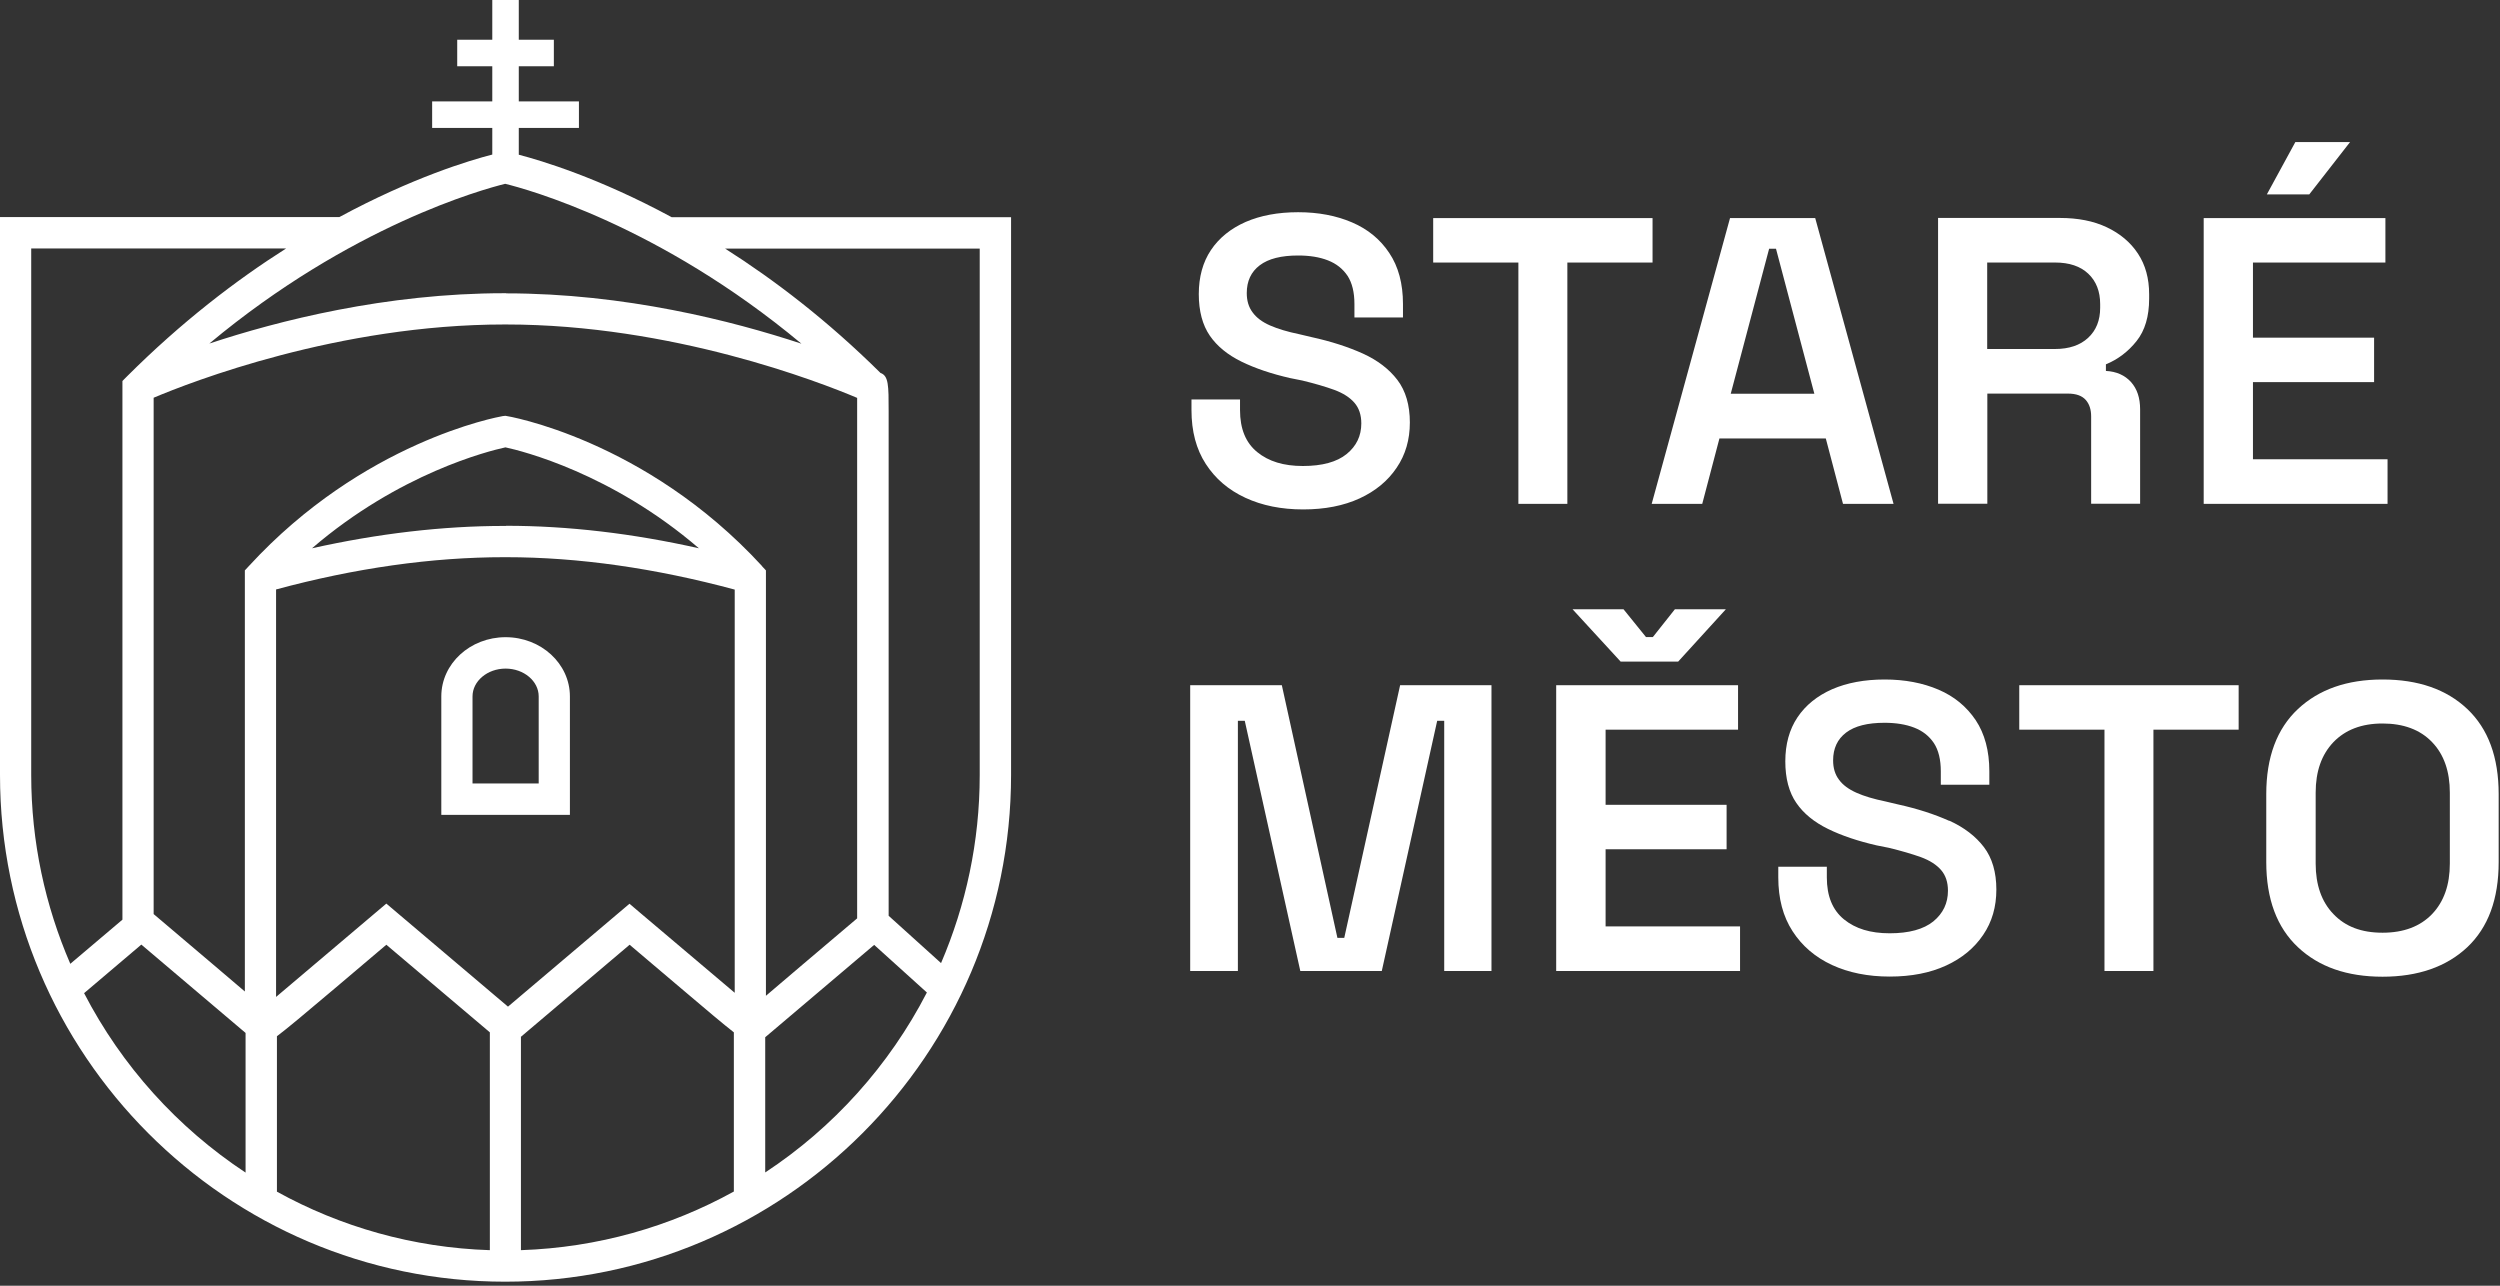
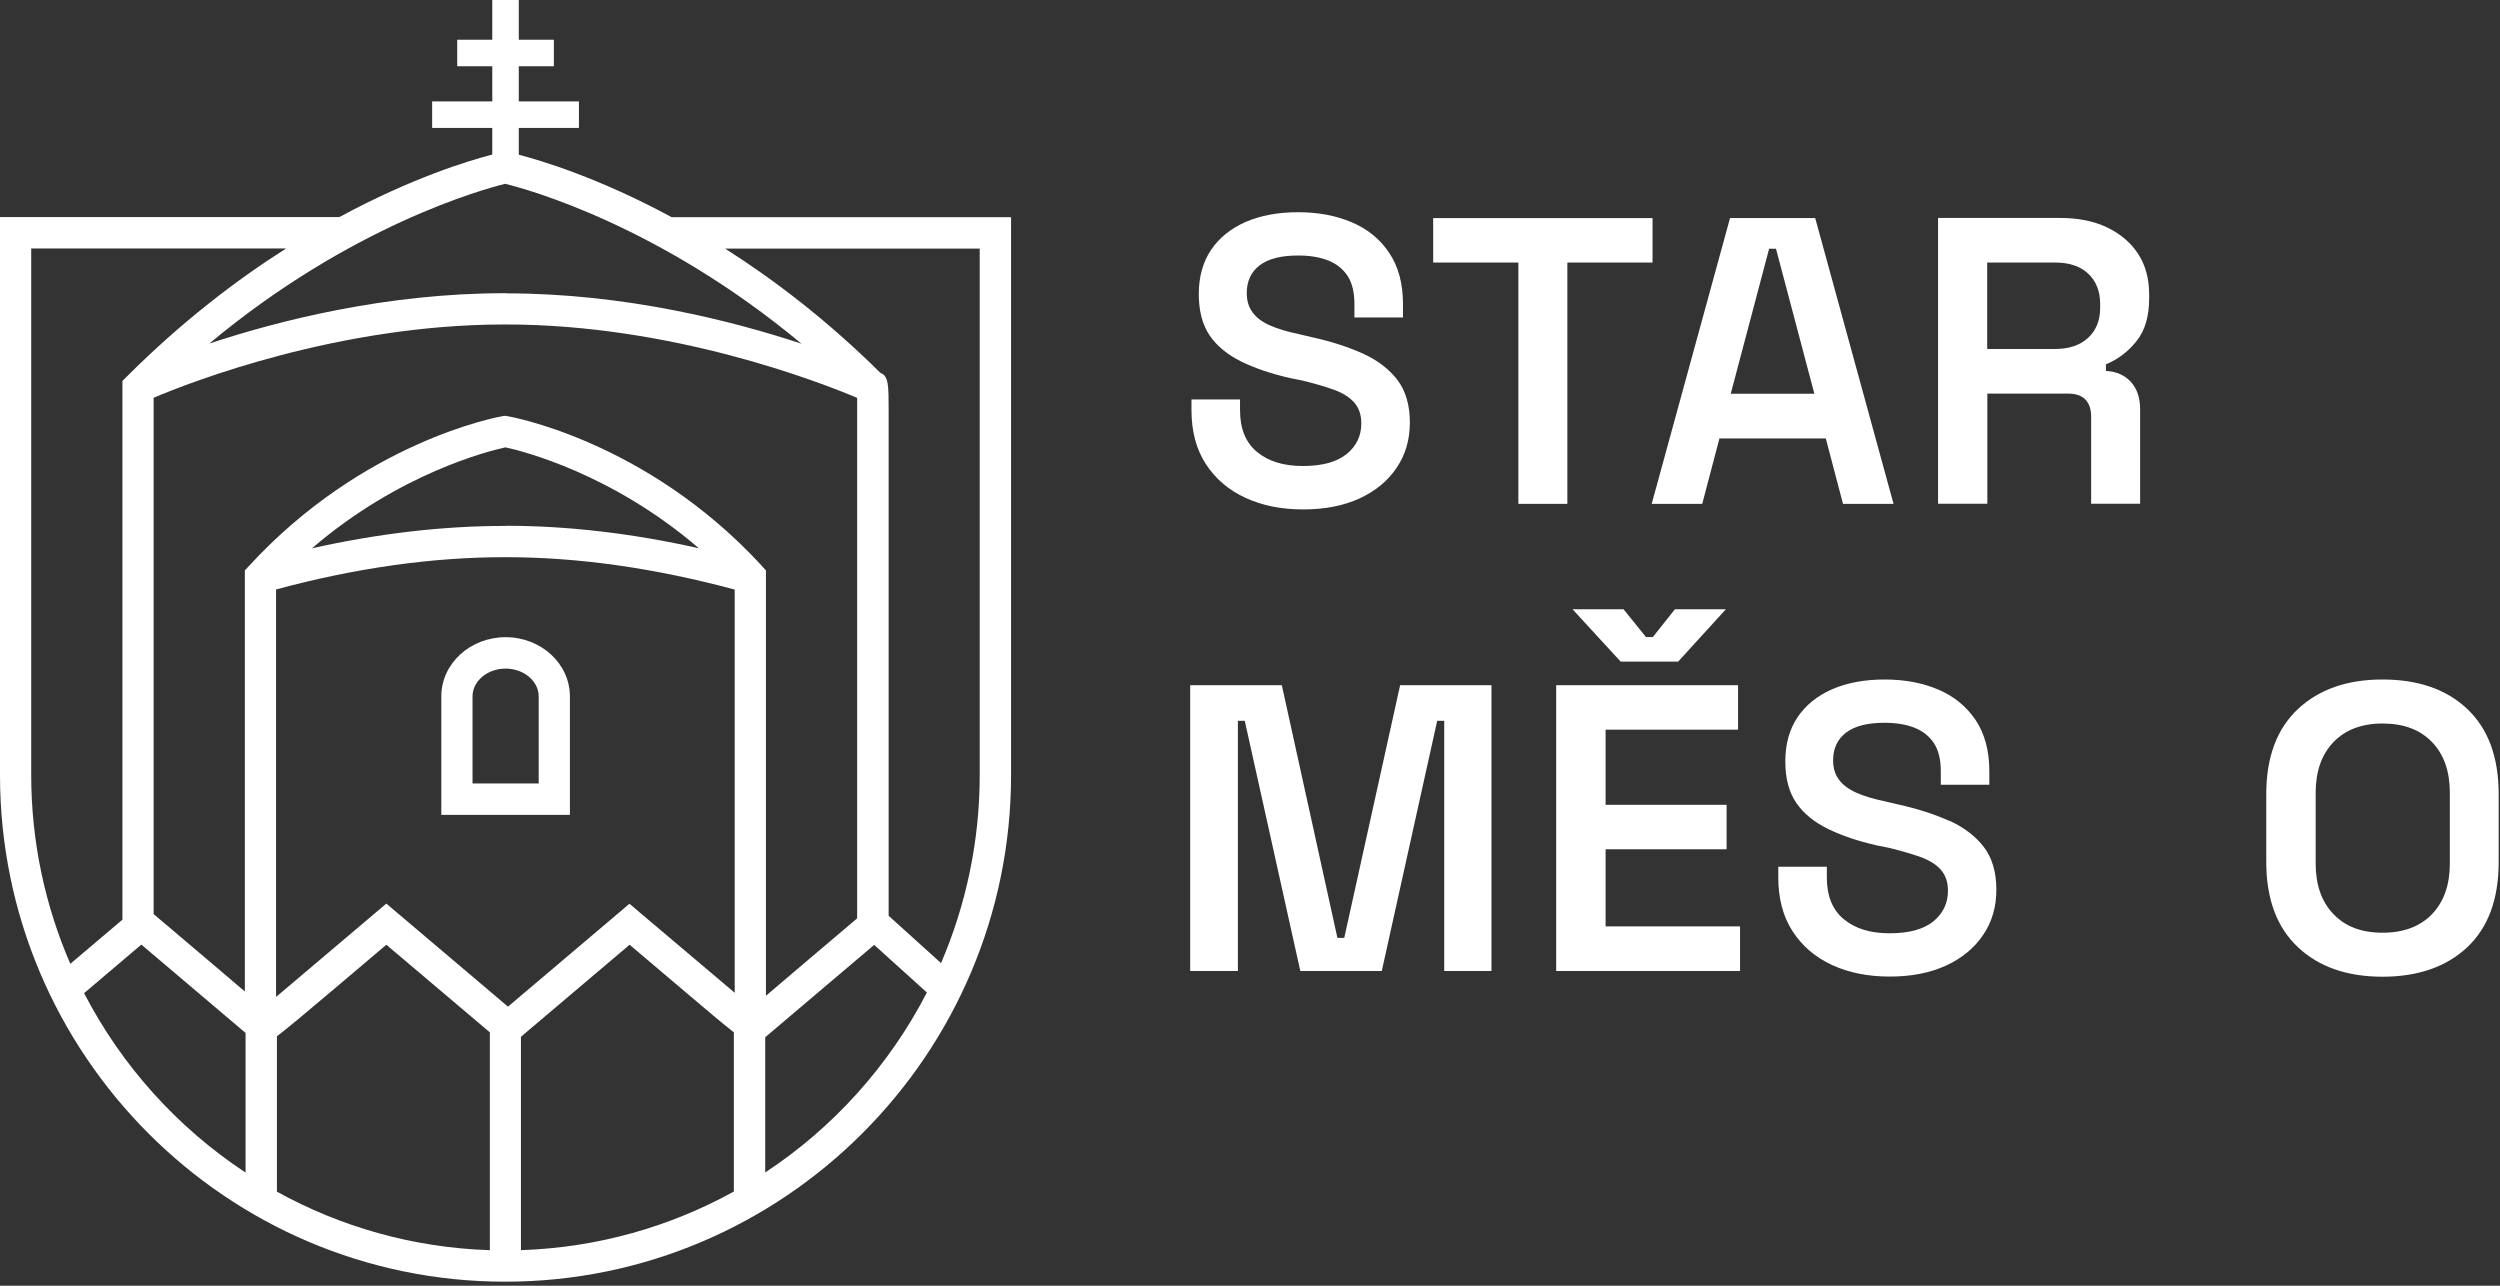
<svg xmlns="http://www.w3.org/2000/svg" width="105" height="54" viewBox="0 0 105 54" fill="none">
  <rect x="0" y="0" width="105" height="54" fill="#333333" stroke="none" />
  <path d="M21.235 26.762C19.744 26.762 18.535 27.876 18.535 29.249V34.224H23.936V29.249C23.936 27.876 22.727 26.762 21.235 26.762ZM22.625 32.905H19.846V29.249C19.846 28.605 20.472 28.081 21.235 28.081C21.999 28.081 22.625 28.605 22.625 29.249V32.905Z" fill="white" />
  <path d="M21.789 6.498V5.372H24.315V4.258H21.789V2.782H23.262V1.668H21.789V0H20.676V1.668H19.203V2.782H20.676V4.258H18.15V5.372H20.676V6.492C19.732 6.733 17.326 7.455 14.253 9.117H0V32.549C0 44.286 9.52 53.831 21.217 53.831C32.915 53.831 42.465 44.286 42.465 32.549V9.123H28.212C25.139 7.461 22.733 6.745 21.789 6.498ZM21.338 42.281L16.226 37.951L15.799 38.312C15.799 38.312 13.08 40.613 11.595 41.871V24.757C14.915 23.86 18.138 23.402 21.187 23.402H21.253C24.303 23.402 27.532 23.866 30.858 24.763V41.697C29.342 40.414 26.864 38.319 26.864 38.319L26.438 37.957L21.326 42.287L21.338 42.281ZM21.253 22.089H21.187C18.595 22.089 15.883 22.408 13.104 23.028C16.773 19.873 20.532 18.939 21.229 18.789C21.927 18.939 25.686 19.873 29.354 23.028C26.57 22.402 23.852 22.083 21.253 22.083V22.089ZM11.631 43.522C12.058 43.202 12.774 42.6 14.079 41.498L16.226 39.679L20.574 43.359V52.507C17.344 52.404 14.301 51.525 11.631 50.05V43.522ZM21.885 43.54L26.444 39.679L28.59 41.498C29.697 42.438 30.383 43.016 30.822 43.359V50.044C28.151 51.519 25.114 52.398 21.879 52.507V43.54H21.885ZM32.001 23.769C27.093 18.434 21.277 17.464 21.229 17.464L21.115 17.476C20.881 17.518 15.252 18.554 10.458 23.769L10.284 23.956V41.643C9.923 41.336 9.478 40.956 8.931 40.492L6.453 38.391V16.705C8.017 16.043 14.223 13.628 21.187 13.628H21.253C28.224 13.628 34.436 16.049 36 16.711V38.571L33.733 40.492C33.071 41.053 32.566 41.48 32.169 41.823V23.956L31.994 23.769H32.001ZM21.253 12.315H21.187C16.208 12.315 11.685 13.471 8.792 14.429C14.74 9.467 20.291 7.949 21.217 7.72C22.108 7.937 27.682 9.449 33.66 14.435C30.762 13.477 26.239 12.321 21.253 12.321V12.315ZM1.311 10.436H12.016C9.911 11.773 7.62 13.526 5.334 15.808L5.142 16.001V38.626L2.953 40.48C1.9 38.047 1.311 35.368 1.311 32.549V10.43V10.436ZM3.536 41.709L5.936 39.673C6.934 40.517 9.412 42.618 10.314 43.383V49.249C7.457 47.364 5.112 44.768 3.53 41.709H3.536ZM32.139 49.243V43.564C32.752 43.04 35.609 40.625 36.715 39.685L38.929 41.685C37.347 44.75 35.002 47.358 32.139 49.243ZM41.148 10.436V32.555C41.148 35.356 40.564 38.023 39.524 40.45L37.323 38.463V17.271C37.323 16.193 37.323 15.784 36.98 15.663C34.749 13.453 32.512 11.749 30.455 10.442H41.16L41.148 10.436Z" fill="white" />
  <path d="M52.31 20.909C53.013 21.234 53.819 21.396 54.733 21.396C55.648 21.396 56.435 21.24 57.103 20.933C57.77 20.625 58.288 20.198 58.66 19.644C59.033 19.096 59.214 18.464 59.214 17.741C59.214 17.018 59.039 16.416 58.691 15.958C58.342 15.501 57.861 15.133 57.241 14.85C56.628 14.573 55.906 14.338 55.082 14.158L54.571 14.037C54.078 13.935 53.675 13.815 53.344 13.67C53.013 13.525 52.773 13.345 52.611 13.122C52.442 12.899 52.364 12.628 52.364 12.309C52.364 11.809 52.544 11.418 52.911 11.141C53.278 10.864 53.813 10.731 54.523 10.731C55.004 10.731 55.419 10.797 55.774 10.936C56.129 11.075 56.399 11.291 56.598 11.586C56.79 11.882 56.886 12.279 56.886 12.767V13.333H58.925V12.767C58.925 11.912 58.733 11.195 58.348 10.623C57.969 10.051 57.446 9.623 56.784 9.34C56.123 9.057 55.371 8.913 54.523 8.913C53.675 8.913 52.941 9.051 52.316 9.322C51.69 9.599 51.203 9.991 50.86 10.502C50.518 11.014 50.349 11.635 50.349 12.351C50.349 13.068 50.506 13.652 50.812 14.098C51.119 14.543 51.564 14.905 52.141 15.188C52.719 15.471 53.398 15.7 54.186 15.88L54.697 15.982C55.221 16.109 55.672 16.241 56.038 16.374C56.411 16.512 56.694 16.693 56.886 16.916C57.079 17.139 57.175 17.428 57.175 17.783C57.175 18.307 56.971 18.735 56.556 19.072C56.147 19.403 55.533 19.572 54.721 19.572C53.91 19.572 53.284 19.379 52.803 18.988C52.322 18.596 52.081 18.012 52.081 17.223V16.777H50.042V17.223C50.042 18.114 50.241 18.867 50.644 19.487C51.041 20.102 51.594 20.577 52.298 20.903L52.31 20.909Z" fill="white" />
  <path d="M65.829 21.162V11.027H69.407V9.16H60.194V11.027H63.772V21.162H65.829Z" fill="white" />
  <path d="M71.494 21.162L72.216 18.416H76.684L77.406 21.162H79.529L76.239 9.16H72.661L69.371 21.162H71.494ZM74.303 10.448H74.592L76.203 16.537H72.691L74.303 10.448Z" fill="white" />
  <path d="M83.462 16.531H86.854C87.197 16.531 87.444 16.621 87.6 16.796C87.756 16.97 87.828 17.205 87.828 17.488V21.156H89.885V17.193C89.885 16.711 89.759 16.332 89.5 16.043C89.242 15.76 88.893 15.603 88.448 15.579V15.302C88.947 15.097 89.38 14.772 89.735 14.326C90.09 13.881 90.264 13.285 90.264 12.544V12.357C90.264 11.695 90.108 11.129 89.795 10.653C89.482 10.177 89.043 9.81 88.484 9.545C87.925 9.28 87.269 9.154 86.517 9.154H81.399V21.156H83.468V16.525L83.462 16.531ZM83.462 11.026H86.307C86.914 11.026 87.377 11.183 87.708 11.496C88.039 11.809 88.207 12.237 88.207 12.773V12.929C88.207 13.453 88.039 13.875 87.702 14.188C87.365 14.501 86.902 14.658 86.307 14.658H83.462V11.02V11.026Z" fill="white" />
-   <path d="M100.277 19.289H94.624V16.049H99.712V14.182H94.624V11.027H100.187V9.16H92.555V21.162H100.277V19.289Z" fill="white" />
-   <path d="M98.702 5.968H96.404L95.207 8.166H96.988L98.702 5.968Z" fill="white" />
  <path d="M56.459 39.39H56.171L53.837 28.779H49.988V40.782H51.991V30.273H52.28L54.613 40.782H58.035L60.362 30.273H60.657V40.782H62.642V28.779H58.805L56.459 39.39Z" fill="white" />
  <path d="M69.42 26.756H69.131L68.187 25.588H66.046L68.066 27.786H70.484L72.487 25.588H70.346L69.42 26.756Z" fill="white" />
  <path d="M67.435 35.669H72.517V33.802H67.435V30.646H72.998V28.779H65.36V40.782H73.082V38.909H67.435V35.669Z" fill="white" />
  <path d="M81.869 34.476C81.249 34.199 80.534 33.965 79.71 33.784L79.198 33.663C78.705 33.561 78.296 33.441 77.972 33.296C77.647 33.151 77.4 32.971 77.238 32.748C77.069 32.525 76.991 32.254 76.991 31.935C76.991 31.435 77.172 31.044 77.538 30.767C77.905 30.49 78.441 30.357 79.15 30.357C79.631 30.357 80.046 30.424 80.401 30.562C80.756 30.701 81.027 30.917 81.225 31.212C81.418 31.508 81.514 31.905 81.514 32.393V32.959H83.552V32.393C83.552 31.538 83.36 30.821 82.981 30.249C82.596 29.677 82.079 29.249 81.418 28.966C80.756 28.683 80.004 28.539 79.156 28.539C78.308 28.539 77.575 28.677 76.949 28.948C76.324 29.225 75.837 29.616 75.494 30.128C75.151 30.64 74.983 31.261 74.983 31.977C74.983 32.694 75.139 33.278 75.446 33.724C75.752 34.169 76.197 34.531 76.775 34.814C77.352 35.097 78.032 35.325 78.82 35.506L79.331 35.608C79.854 35.735 80.305 35.867 80.678 36C81.051 36.138 81.333 36.319 81.526 36.542C81.718 36.765 81.814 37.054 81.814 37.409C81.814 37.933 81.61 38.361 81.201 38.698C80.792 39.029 80.179 39.198 79.367 39.198C78.555 39.198 77.929 39.005 77.448 38.614C76.967 38.222 76.727 37.638 76.727 36.849V36.403H74.688V36.849C74.688 37.74 74.886 38.493 75.289 39.113C75.686 39.728 76.24 40.203 76.943 40.529C77.647 40.854 78.453 41.016 79.367 41.016C80.281 41.016 81.069 40.86 81.736 40.553C82.404 40.245 82.921 39.818 83.294 39.264C83.667 38.716 83.847 38.084 83.847 37.361C83.847 36.638 83.673 36.036 83.324 35.578C82.975 35.121 82.494 34.753 81.875 34.47L81.869 34.476Z" fill="white" />
-   <path d="M84.809 30.646H88.388V40.782H90.444V30.646H94.023V28.779H84.809V30.646Z" fill="white" />
  <path d="M103.627 29.779C102.749 28.948 101.558 28.539 100.067 28.539C98.575 28.539 97.397 28.954 96.513 29.779C95.629 30.61 95.183 31.797 95.183 33.356V36.205C95.183 37.758 95.629 38.951 96.513 39.782C97.397 40.613 98.581 41.022 100.067 41.022C101.552 41.022 102.749 40.607 103.627 39.782C104.505 38.951 104.944 37.764 104.944 36.205V33.356C104.944 31.802 104.505 30.61 103.627 29.779ZM102.893 36.271C102.893 37.162 102.647 37.867 102.148 38.391C101.649 38.909 100.957 39.174 100.067 39.174C99.177 39.174 98.503 38.915 98.004 38.391C97.505 37.873 97.258 37.162 97.258 36.271V33.29C97.258 32.399 97.505 31.694 98.004 31.17C98.503 30.652 99.189 30.387 100.067 30.387C100.945 30.387 101.649 30.646 102.148 31.17C102.647 31.688 102.893 32.399 102.893 33.29V36.271Z" fill="white" />
</svg>